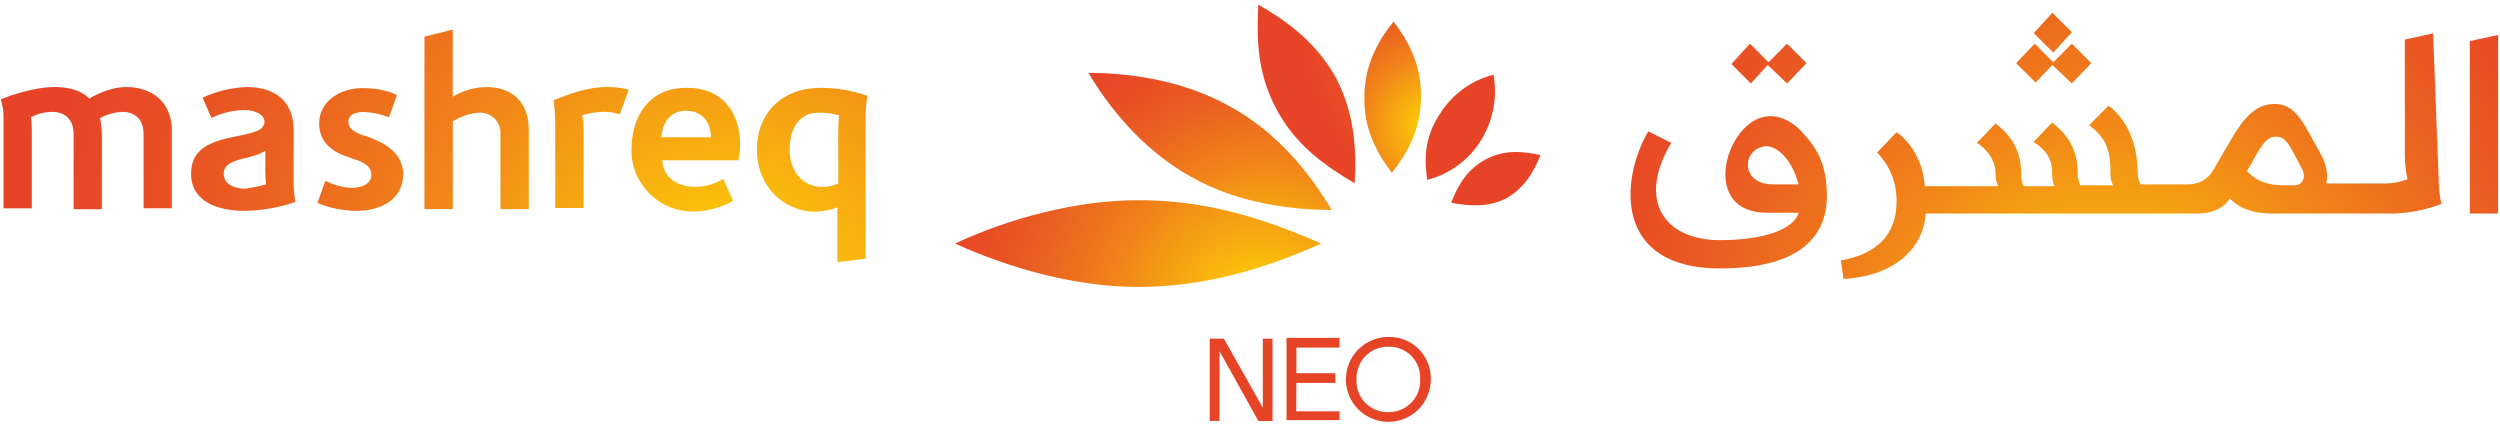
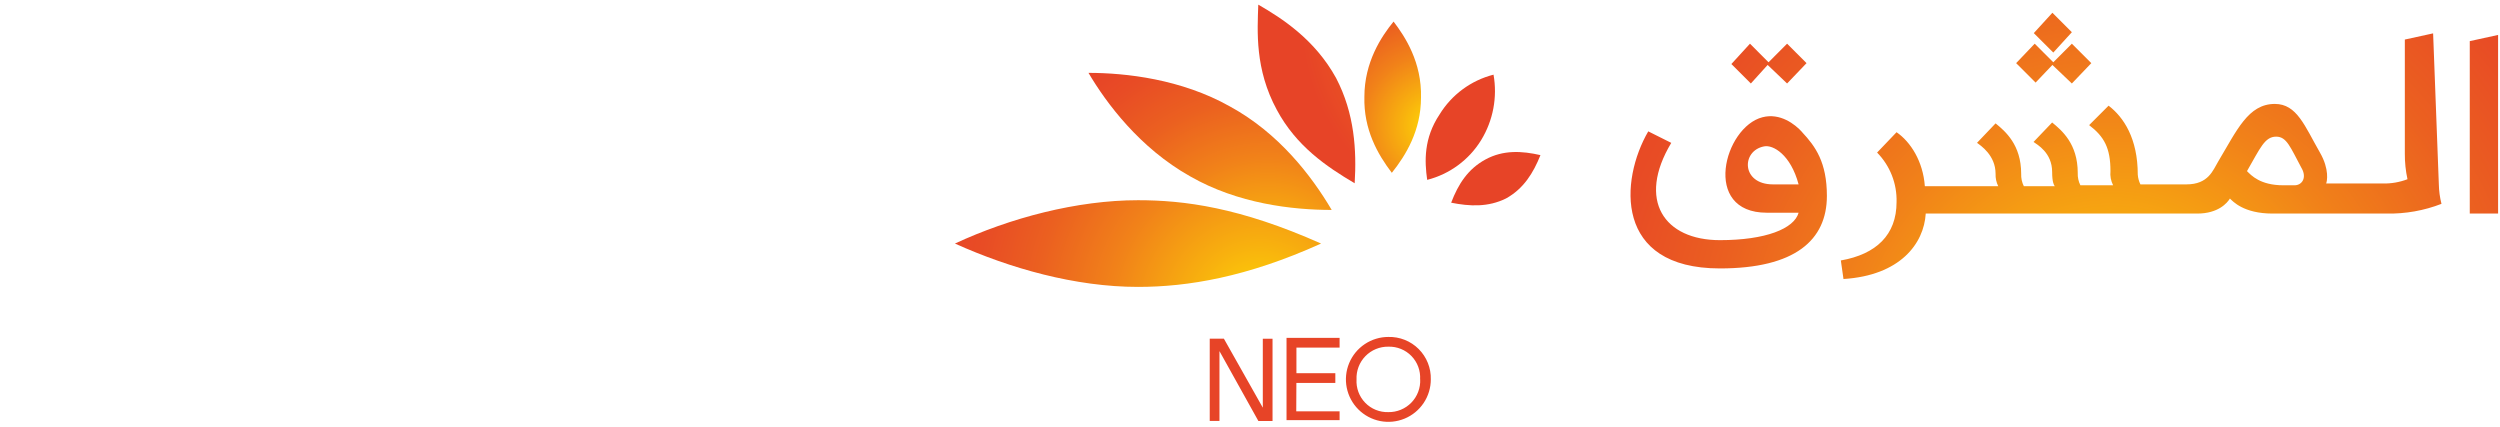
<svg xmlns="http://www.w3.org/2000/svg" width="586" height="100" viewBox="0 0 586 100" fill="none">
  <path d="M296.002 95.56L286.882 79.39H283.562V98.67H285.842V82.3L294.962 98.68H298.282V79.4H296.002V95.56ZM303.872 89.76H313.002V87.48H303.882V81.48H314.002V79.2H301.562V98.48H314.002V96.41H303.842L303.872 89.76ZM325.432 78.98C323.465 78.98 321.541 79.564 319.905 80.657C318.268 81.751 316.993 83.304 316.24 85.123C315.487 86.941 315.29 88.941 315.674 90.871C316.058 92.802 317.005 94.574 318.397 95.966C319.788 97.357 321.561 98.305 323.491 98.689C325.421 99.073 327.422 98.876 329.24 98.123C331.058 97.37 332.612 96.094 333.706 94.458C334.799 92.822 335.382 90.898 335.382 88.93C335.417 87.612 335.182 86.302 334.693 85.078C334.204 83.853 333.471 82.742 332.538 81.811C331.605 80.879 330.492 80.148 329.267 79.662C328.042 79.175 326.73 78.943 325.412 78.98H325.432ZM332.892 88.93C332.936 89.931 332.775 90.931 332.418 91.867C332.061 92.804 331.517 93.658 330.818 94.376C330.12 95.094 329.281 95.662 328.355 96.044C327.429 96.427 326.434 96.616 325.432 96.6C324.426 96.632 323.424 96.455 322.49 96.078C321.556 95.701 320.711 95.134 320.009 94.412C319.307 93.69 318.764 92.83 318.413 91.886C318.062 90.942 317.912 89.935 317.972 88.93C317.929 87.929 318.09 86.93 318.447 85.993C318.803 85.057 319.348 84.203 320.047 83.485C320.745 82.766 321.583 82.198 322.51 81.816C323.436 81.433 324.431 81.244 325.432 81.26C326.438 81.229 327.438 81.408 328.37 81.786C329.302 82.163 330.146 82.731 330.846 83.453C331.546 84.174 332.088 85.035 332.437 85.978C332.786 86.921 332.934 87.926 332.872 88.93H332.892Z" fill="url(#paint0_radial_2_46824)" />
-   <path d="M185.083 35.12C185.083 39.68 187.783 43.82 192.753 43.82C194.045 43.849 195.325 43.564 196.483 42.99V30.56C196.483 28.9 196.693 27.24 196.693 27.03C195.276 26.638 193.814 26.43 192.343 26.41C187.163 26.2 185.083 30.35 185.083 35.12ZM203.323 22.47C203.03 24.12 202.893 25.794 202.913 27.47V60.63L196.283 61.46V48.61C194.623 49.239 192.868 49.577 191.093 49.61C183.633 49.61 177.413 43.61 177.413 35.1C177.413 26.59 183.223 20.59 192.343 20.59C196.084 20.581 199.798 21.217 203.323 22.47ZM129.743 23.47C130.01 25.254 130.147 27.056 130.153 28.86V48.76H136.793V30.76C136.793 28.48 136.583 27.24 136.373 27.03C138.057 26.534 139.798 26.255 141.553 26.2C142.824 26.186 144.087 26.399 145.283 26.83L147.363 21.02C145.671 20.587 143.93 20.379 142.183 20.4C136.373 20.4 130.573 23.3 129.743 23.51V23.47ZM173.473 33.83C173.49 35.085 173.352 36.338 173.063 37.56H155.233C155.443 41.3 158.343 43.78 162.903 43.78C165.248 43.804 167.552 43.159 169.543 41.92L171.823 47.1C169.029 48.654 165.9 49.509 162.703 49.59C160.797 49.626 158.903 49.283 157.13 48.583C155.358 47.883 153.741 46.838 152.374 45.509C151.007 44.181 149.917 42.594 149.167 40.842C148.417 39.09 148.021 37.206 148.003 35.3C148.003 27.22 152.153 20.59 160.853 20.59C168.913 20.4 173.473 26 173.473 33.87V33.83ZM166.633 32.18C166.633 28.65 164.563 25.96 160.833 25.96C156.893 25.96 155.233 29.07 155.033 32.18H166.633ZM114.003 20.4C111.22 20.441 108.498 21.228 106.123 22.68V6.93L99.493 8.59V49H106.123V28.48C107.916 27.293 109.98 26.58 112.123 26.41C112.818 26.35 113.518 26.444 114.174 26.683C114.829 26.922 115.424 27.302 115.918 27.795C116.411 28.289 116.791 28.884 117.03 29.54C117.269 30.195 117.363 30.895 117.303 31.59V49H123.943V30.35C123.943 24.3 120.413 20.4 114.003 20.4ZM87.673 32.63C86.739 32.209 85.768 31.874 84.773 31.63C82.703 30.8 81.663 29.98 81.663 28.52C81.663 26.87 83.323 26.24 85.183 26.24C87.238 26.325 89.265 26.747 91.183 27.49L93.053 22.31C92.433 21.89 89.533 20.65 84.973 20.65C79.973 20.65 74.813 23.55 74.813 28.94C74.813 33.5 78.133 35.57 81.033 36.61C81.863 36.82 83.103 37.44 83.933 37.61C86.213 38.44 87.043 39.69 87.043 40.93C87.043 42.8 85.383 44.04 82.273 44.04C80.18 43.91 78.136 43.345 76.273 42.38L74.413 47.56C77.301 48.775 80.4 49.411 83.533 49.43C89.333 49.43 94.533 46.73 94.533 40.72C94.293 36.36 91.183 34.08 87.663 32.63H87.673ZM68.813 42.79C68.832 44.318 68.969 45.842 69.223 47.35C65.358 48.671 61.307 49.37 57.223 49.42C51.223 49.42 44.783 47.35 44.783 40.71C44.783 33.04 52.873 32.63 58.053 31.39C60.543 30.76 61.993 30.14 61.993 28.48C61.993 27.03 60.123 25.79 57.223 25.79C54.562 25.849 51.946 26.483 49.553 27.65L47.483 22.89C50.739 21.386 54.26 20.54 57.843 20.4C64.683 20.4 68.843 23.92 68.843 30.56L68.813 42.79ZM62.383 43.2C62.253 42.168 62.187 41.13 62.183 40.09V35.3C61.183 36.13 58.863 36.76 56.993 37.17C54.513 37.79 52.433 38.62 52.433 40.69C52.433 43.18 54.923 44.22 57.433 44.22C59.106 44.024 60.759 43.682 62.373 43.2H62.383ZM29.633 20.4C25.283 20.4 21.343 22.89 20.933 23.09C20.723 22.89 18.653 20.4 12.843 20.4C7.453 20.4 1.033 22.89 0.203 23.3C0.545 24.449 0.753 25.633 0.823 26.83V48.83H7.453V30.17C7.451 29.27 7.384 28.371 7.253 27.48C8.79 26.654 10.508 26.225 12.253 26.23C15.363 26.23 17.253 28.1 17.253 31.42V49.03H23.883V32.03C23.856 30.568 23.716 29.11 23.463 27.67C25.062 26.804 26.836 26.308 28.653 26.22C31.963 26.22 33.653 28.3 33.653 31.41V48.82H40.283V29.96C40.003 24.13 35.843 20.4 29.623 20.4H29.633Z" fill="url(#paint1_radial_2_46824)" />
  <path d="M414.333 15.22L418.893 19.57L423.453 14.8L418.893 10.24L414.543 14.6L410.193 10.24L405.833 15.01L410.403 19.57L414.333 15.22ZM485.643 7.55L481.083 2.99L476.723 7.76L481.293 12.32L485.643 7.55ZM481.083 15.22L485.643 19.57L490.203 14.8L485.643 10.24L481.293 14.6L476.933 10.24L472.583 14.8L477.143 19.36L481.083 15.22ZM571.663 43.22C571.693 44.759 571.901 46.289 572.283 47.78C568.189 49.371 563.824 50.145 559.433 50.06H532.693C525.853 50.06 523.363 47.16 522.693 46.541C522.073 47.541 520.003 50.06 515.023 50.06H451.393C450.973 57.11 445.393 64.57 432.113 65.4L431.493 61.05C439.783 59.6 444.553 55.05 444.553 47.37C444.613 45.228 444.239 43.095 443.456 41.101C442.672 39.106 441.495 37.289 439.993 35.76L444.553 30.99C447.863 33.27 450.763 37.83 451.183 43.64H468.383C467.935 42.738 467.722 41.737 467.763 40.73C467.763 36.38 464.243 34.1 463.413 33.48L467.763 28.92C470.043 30.78 473.763 33.92 473.763 40.73C473.722 41.737 473.935 42.738 474.383 43.64H481.643C481.433 43.43 481.023 42.64 481.023 40.32C481.023 35.76 477.493 33.891 476.663 33.27L481.023 28.71C483.303 30.581 487.023 33.71 487.023 40.53C486.979 41.534 487.193 42.532 487.643 43.43H495.313C494.793 42.406 494.577 41.254 494.693 40.11C494.693 34.72 493.243 32.03 489.693 29.33L494.253 24.77C497.783 27.471 501.093 32.44 501.093 40.94C501.153 41.733 501.363 42.507 501.713 43.22H512.493C517.683 43.22 518.713 39.9 519.963 37.83C524.313 30.58 526.963 24.36 533.223 24.36C538.403 24.36 540.223 29.54 543.793 35.76C546.073 39.7 545.453 42.6 545.243 43.01H558.513C560.493 43.057 562.463 42.717 564.313 42.01C563.887 40.039 563.679 38.027 563.693 36.01V9.271L570.323 7.82L571.663 43.22ZM539.533 39.49C536.843 34.49 536.013 32.03 533.533 32.03C530.843 32.03 529.803 34.72 526.693 40.11C527.693 41.11 529.803 43.43 535.193 43.43H537.883C539.533 43.41 540.773 41.75 539.533 39.47V39.49ZM578.913 9.64V50.06H585.553V8.19L578.913 9.64ZM422.423 30.99C425.533 34.31 428.223 38.04 428.223 45.92C428.223 56.28 420.763 62.92 403.143 62.92C378.273 62.92 379.723 42.191 386.353 30.791L391.743 33.49C383.663 46.96 390.083 56.291 403.143 56.291C413.923 56.291 420.553 53.59 421.593 49.86H414.133C398.793 49.86 404.133 29.761 413.133 27.48C417.243 26.41 420.763 29.11 422.423 30.97V30.99ZM421.593 43.22C419.723 36.22 415.593 33.89 413.513 34.31C408.123 35.31 408.123 43.22 415.583 43.22H421.593Z" fill="url(#paint2_radial_2_46824)" />
  <path d="M353.002 46.521C357.142 44.241 359.422 40.521 361.082 36.361C356.732 35.361 352.382 35.121 348.232 37.361C344.082 39.601 341.812 43.161 340.152 47.511C344.482 48.381 348.832 48.591 353.002 46.521Z" fill="url(#paint3_radial_2_46824)" />
  <path d="M347.183 32.84C344.338 37.472 339.801 40.815 334.533 42.16C333.913 37.81 333.703 32.42 337.433 26.83C340.275 22.192 344.813 18.846 350.083 17.5C351.02 22.796 349.988 28.251 347.183 32.84Z" fill="url(#paint4_radial_2_46824)" />
  <path d="M333.083 22.889C333.293 14.599 329.353 8.589 326.653 5.059C323.753 8.589 319.813 14.599 319.813 22.679C319.613 30.349 322.923 36.149 326.243 40.509C329.563 36.359 333.083 30.559 333.083 22.889Z" fill="url(#paint5_radial_2_46824)" />
  <path d="M313.183 18.3C308.183 9.18 300.332 4.2 294.942 1.09C294.732 7.31 294.113 16.22 299.293 25.76C303.853 34.26 310.903 39.03 317.533 42.96C318.003 35.3 317.533 26.62 313.183 18.3Z" fill="url(#paint6_radial_2_46824)" />
  <path d="M288.311 24.96C276.911 18.53 263.851 17.08 255.141 17.08C259.291 24.13 267.141 34.7 278.981 41.34C290.171 47.76 302.981 49.21 312.151 49.21C307.381 41.13 299.711 31.18 288.311 24.96Z" fill="url(#paint7_radial_2_46824)" />
  <path d="M266.75 46.93C252.45 46.93 236.75 51.08 223.84 57.09C236.7 62.89 252.03 67.25 266.75 67.25C278.36 67.25 292.25 64.97 309.66 57.09C290.59 48.59 277.53 46.93 266.75 46.93Z" fill="url(#paint8_radial_2_46824)" />
  <defs>
    <radialGradient id="paint0_radial_2_46824" cx="0" cy="0" r="1" gradientUnits="userSpaceOnUse" gradientTransform="translate(346.798 55.036) scale(15.034 15.034)">
      <stop stop-color="#FFDC04" />
      <stop offset="0.18" stop-color="#F8B10E" />
      <stop offset="0.4" stop-color="#F18219" />
      <stop offset="0.6" stop-color="#EB6020" />
      <stop offset="0.76" stop-color="#E84C25" />
      <stop offset="0.87" stop-color="#E74427" />
    </radialGradient>
    <radialGradient id="paint1_radial_2_46824" cx="0" cy="0" r="1" gradientUnits="userSpaceOnUse" gradientTransform="translate(170.753 71.181) scale(162.373 162.373)">
      <stop stop-color="#FFDC04" />
      <stop offset="0.21" stop-color="#F8B10E" />
      <stop offset="0.46" stop-color="#F18219" />
      <stop offset="0.69" stop-color="#EB6020" />
      <stop offset="0.88" stop-color="#E84C25" />
      <stop offset="1" stop-color="#E74427" />
    </radialGradient>
    <radialGradient id="paint2_radial_2_46824" cx="0" cy="0" r="1" gradientUnits="userSpaceOnUse" gradientTransform="translate(494.669 86.853) scale(155.202 155.203)">
      <stop stop-color="#FFDC04" />
      <stop offset="0.18" stop-color="#F8B10E" />
      <stop offset="0.4" stop-color="#F18219" />
      <stop offset="0.6" stop-color="#EB6020" />
      <stop offset="0.76" stop-color="#E84C25" />
      <stop offset="0.87" stop-color="#E74427" />
    </radialGradient>
    <radialGradient id="paint3_radial_2_46824" cx="0" cy="0" r="1" gradientUnits="userSpaceOnUse" gradientTransform="translate(313.116 78.398) scale(24.852 24.852)">
      <stop stop-color="#FFDC04" />
      <stop offset="0.21" stop-color="#F8B10E" />
      <stop offset="0.46" stop-color="#F18219" />
      <stop offset="0.69" stop-color="#EB6020" />
      <stop offset="0.88" stop-color="#E84C25" />
      <stop offset="1" stop-color="#E74427" />
    </radialGradient>
    <radialGradient id="paint4_radial_2_46824" cx="0" cy="0" r="1" gradientUnits="userSpaceOnUse" gradientTransform="translate(304.869 75.64) scale(29.195 29.195)">
      <stop stop-color="#FFDC04" />
      <stop offset="0.21" stop-color="#F8B10E" />
      <stop offset="0.46" stop-color="#F18219" />
      <stop offset="0.69" stop-color="#EB6020" />
      <stop offset="0.88" stop-color="#E84C25" />
      <stop offset="1" stop-color="#E74427" />
    </radialGradient>
    <radialGradient id="paint5_radial_2_46824" cx="0" cy="0" r="1" gradientUnits="userSpaceOnUse" gradientTransform="translate(336.204 29.408) scale(36.545 36.546)">
      <stop stop-color="#FFDC04" />
      <stop offset="0.21" stop-color="#F8B10E" />
      <stop offset="0.46" stop-color="#F18219" />
      <stop offset="0.69" stop-color="#EB6020" />
      <stop offset="0.88" stop-color="#E84C25" />
      <stop offset="1" stop-color="#E74427" />
    </radialGradient>
    <radialGradient id="paint6_radial_2_46824" cx="0" cy="0" r="1" gradientUnits="userSpaceOnUse" gradientTransform="translate(352.361 5.026) scale(47.288 47.288)">
      <stop stop-color="#FFDC04" />
      <stop offset="0.21" stop-color="#F8B10E" />
      <stop offset="0.46" stop-color="#F18219" />
      <stop offset="0.69" stop-color="#EB6020" />
      <stop offset="0.88" stop-color="#E84C25" />
      <stop offset="1" stop-color="#E74427" />
    </radialGradient>
    <radialGradient id="paint7_radial_2_46824" cx="0" cy="0" r="1" gradientUnits="userSpaceOnUse" gradientTransform="translate(297.171 66.973) scale(68.234 68.234)">
      <stop stop-color="#FFDC04" />
      <stop offset="0.2" stop-color="#F8B10E" />
      <stop offset="0.44" stop-color="#F18219" />
      <stop offset="0.65" stop-color="#EB6020" />
      <stop offset="0.83" stop-color="#E84C25" />
      <stop offset="0.94" stop-color="#E74427" />
    </radialGradient>
    <radialGradient id="paint8_radial_2_46824" cx="0" cy="0" r="1" gradientUnits="userSpaceOnUse" gradientTransform="translate(295.332 73.268) scale(87.945 87.947)">
      <stop stop-color="#FFDC04" />
      <stop offset="0.18" stop-color="#F8B10E" />
      <stop offset="0.4" stop-color="#F18219" />
      <stop offset="0.6" stop-color="#EB6020" />
      <stop offset="0.76" stop-color="#E84C25" />
      <stop offset="0.87" stop-color="#E74427" />
    </radialGradient>
  </defs>
</svg>